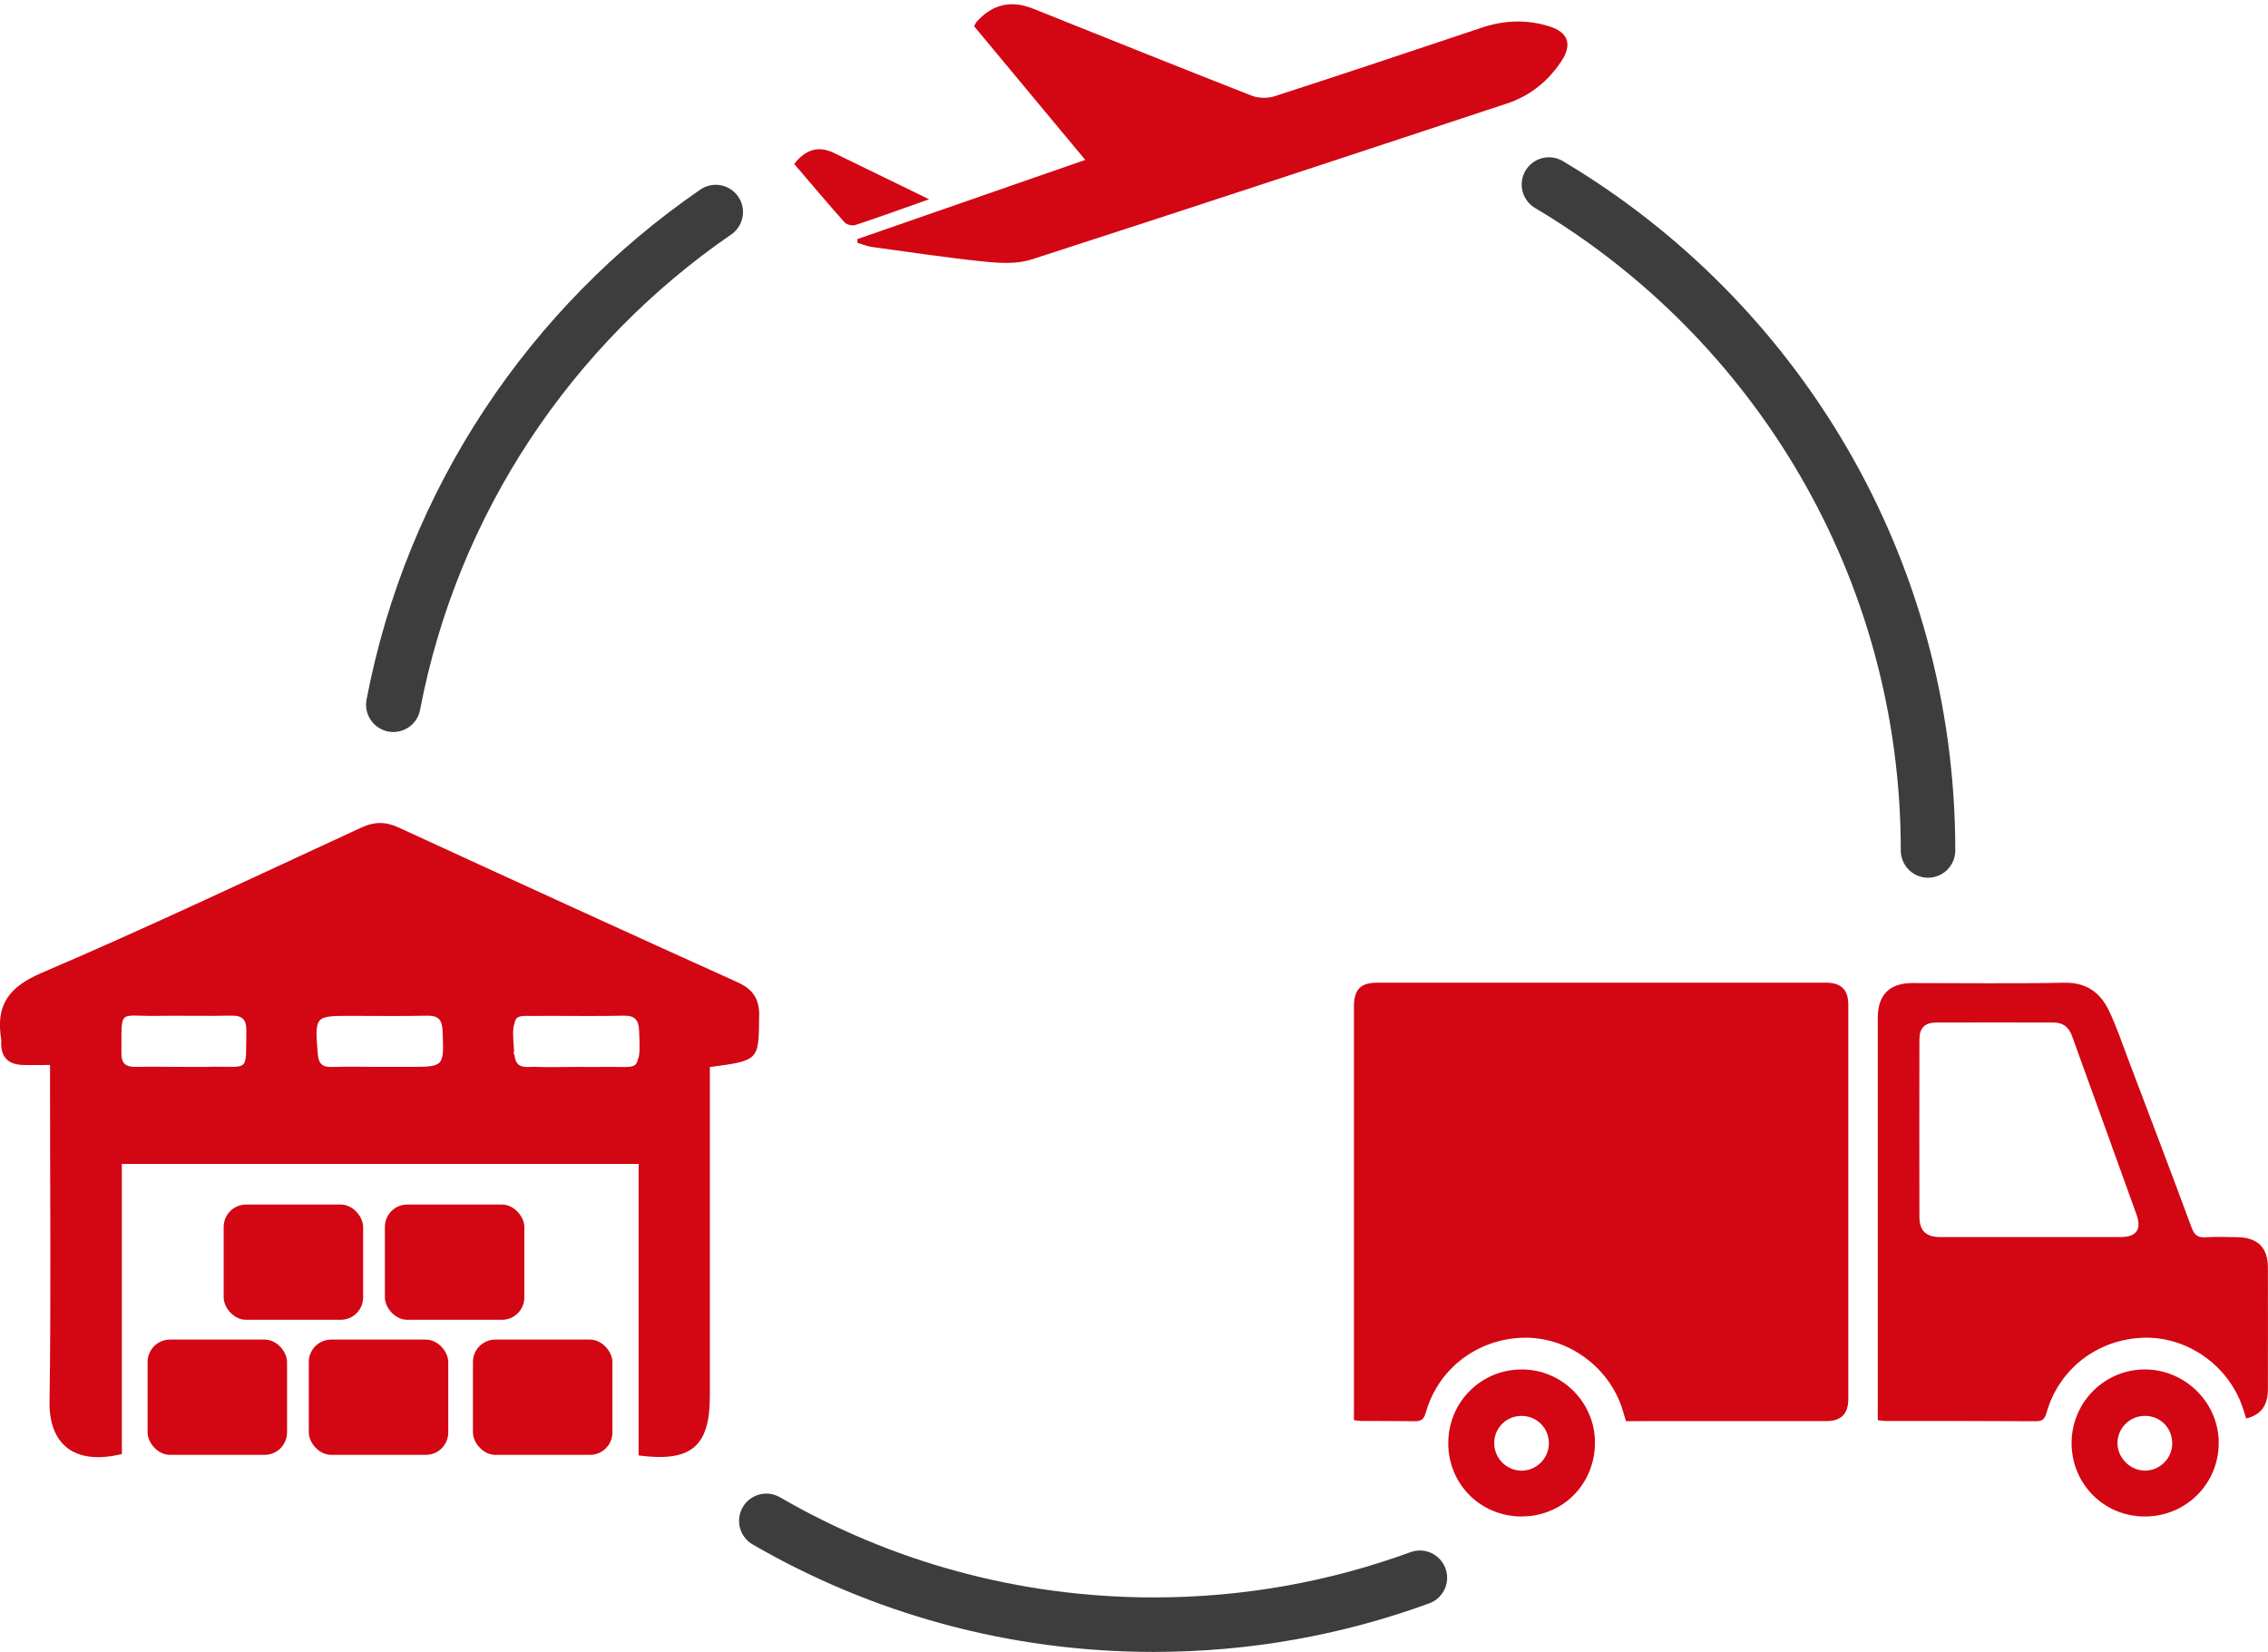
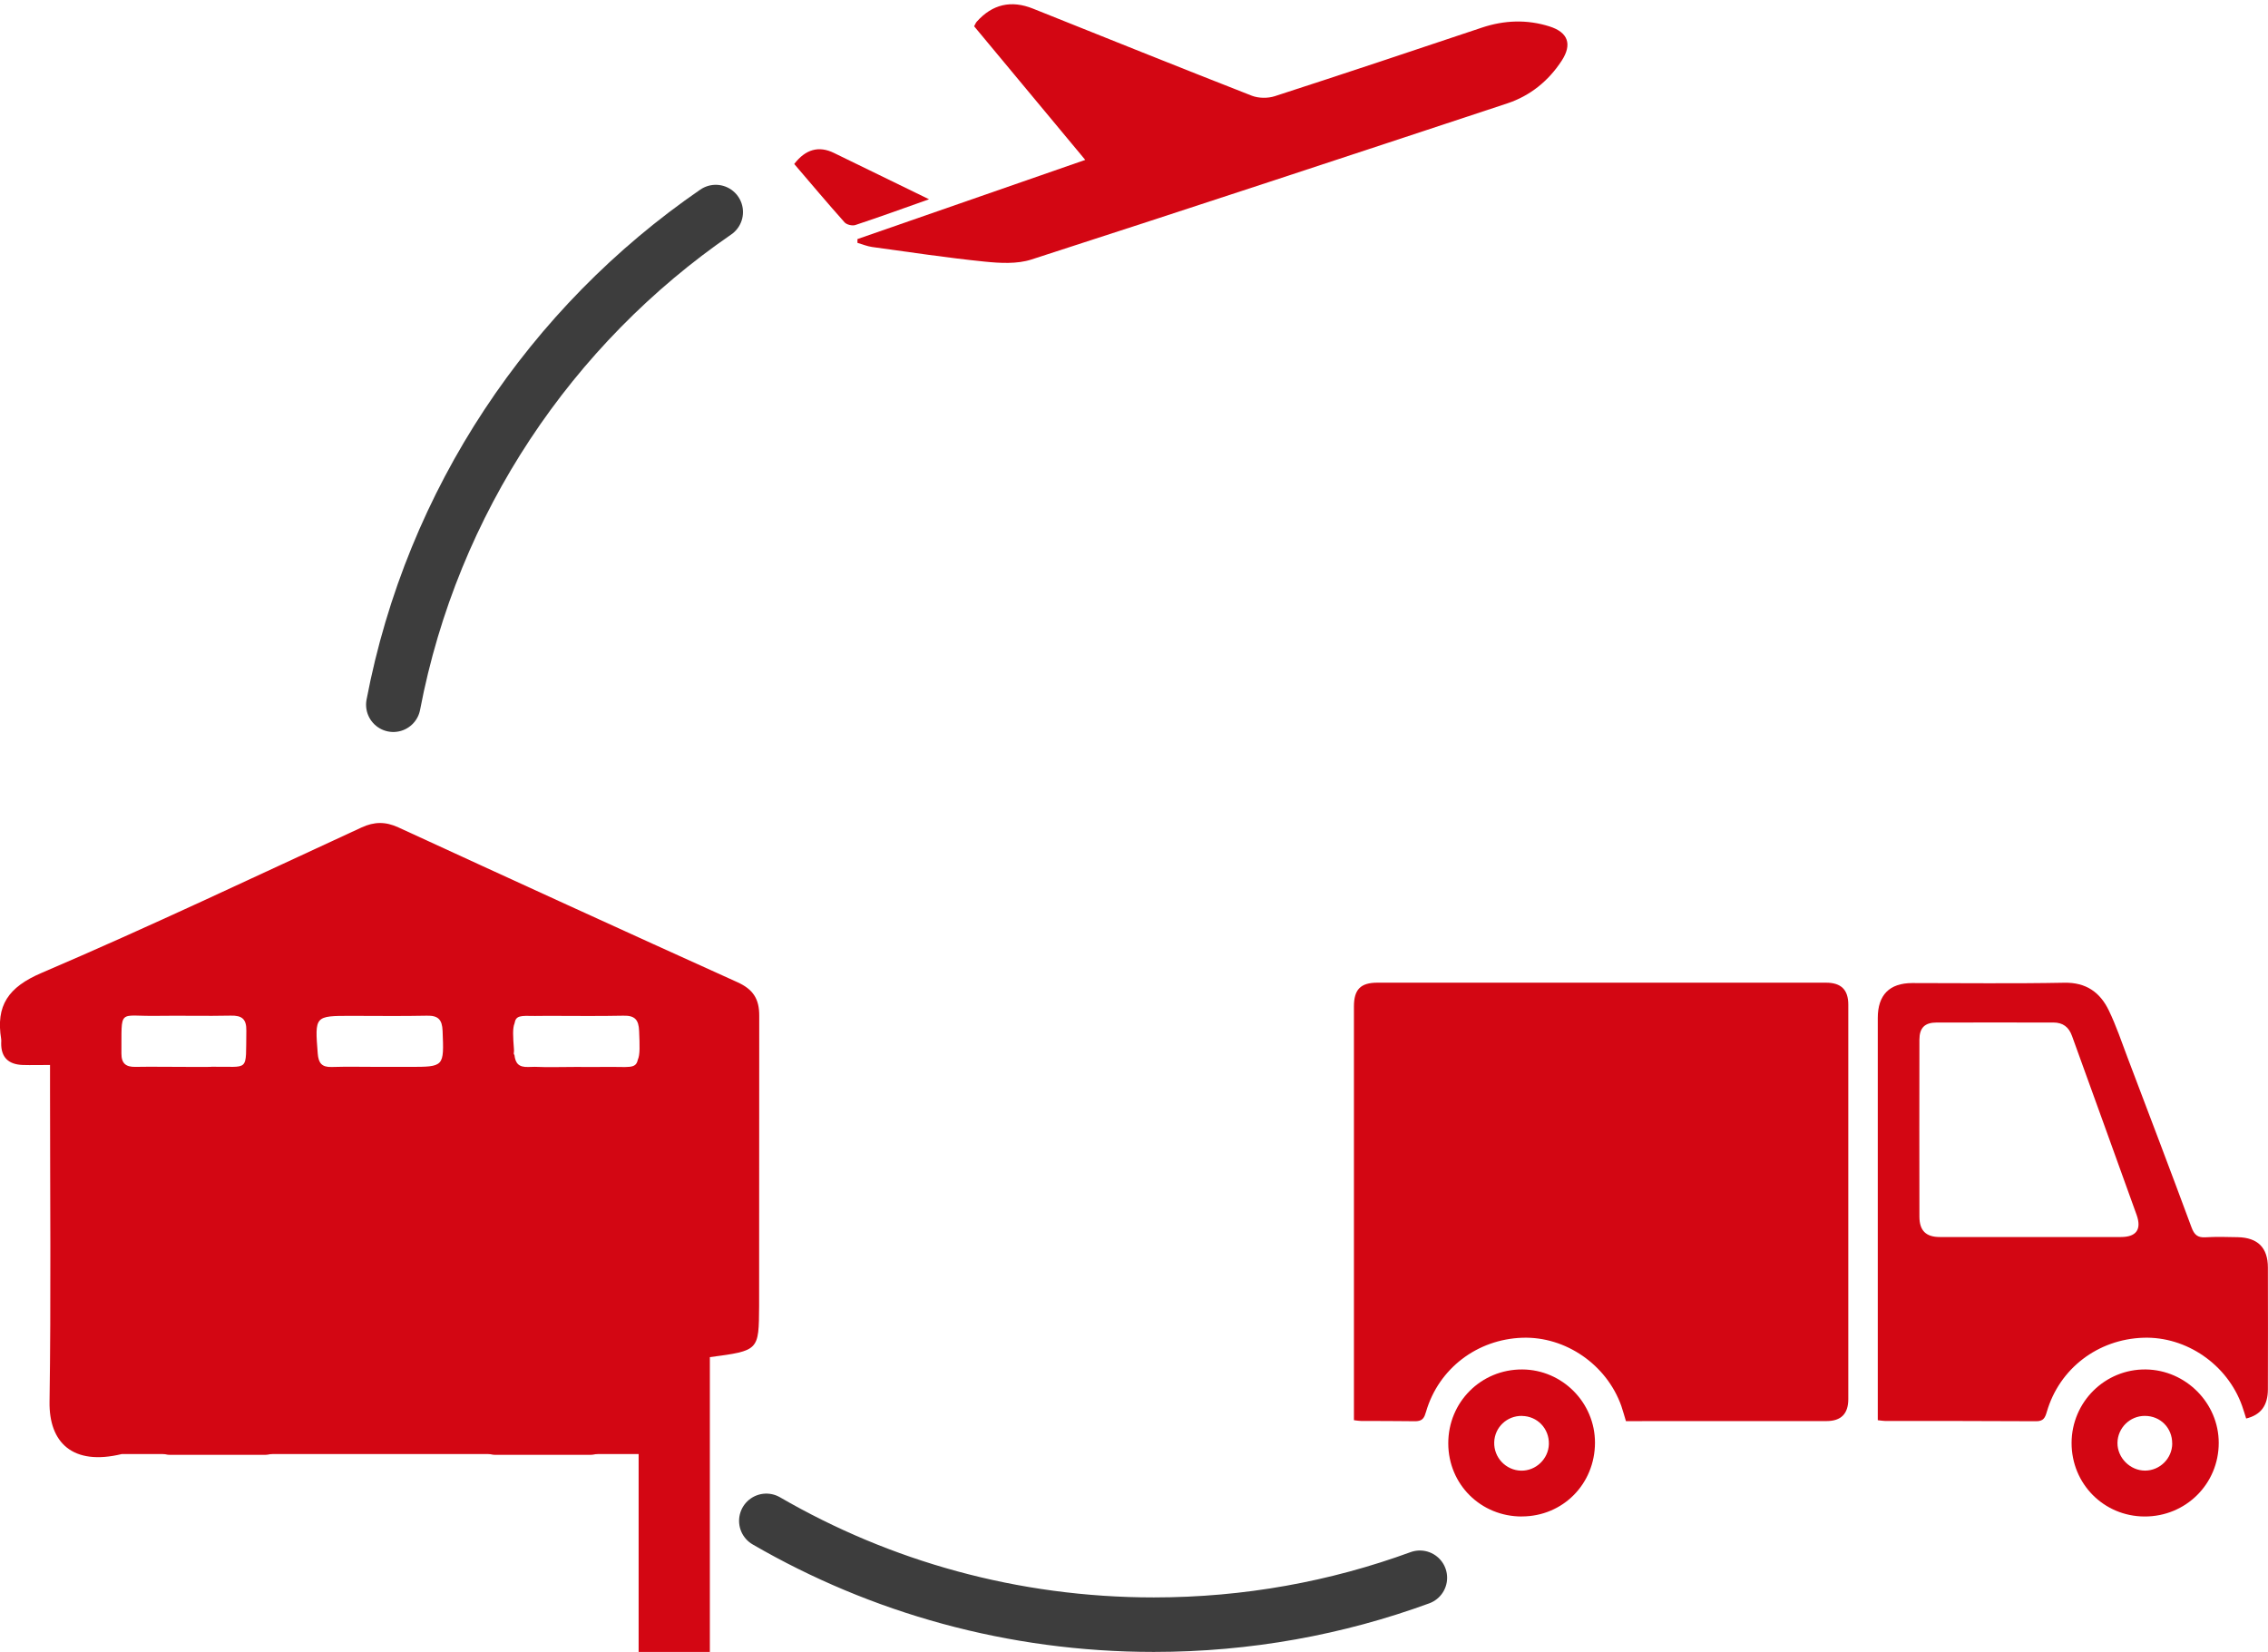
<svg xmlns="http://www.w3.org/2000/svg" id="Layer_2" data-name="Layer 2" viewBox="0 0 416.15 303.11">
  <defs>
    <style>
      .cls-1 {
        fill: none;
        stroke: #3d3d3d;
        stroke-linecap: round;
        stroke-linejoin: round;
        stroke-width: 10px;
      }

      .cls-2 {
        fill: #d30613;
      }
    </style>
  </defs>
  <g id="Layer_1-2" data-name="Layer 1">
    <g>
      <g id="mpPcm2">
        <g>
          <path class="cls-2" d="m412.14,260.27c-.24-.76-.47-1.53-.74-2.3-2.69-7.58-10.21-12.77-18.12-12.51-8.33.27-15.4,5.64-17.71,13.58-.32,1.11-.63,1.75-1.97,1.74-9.24-.06-18.48-.04-27.72-.05-.37,0-.74-.08-1.33-.14,0-.74,0-1.42,0-2.1,0-23.9,0-47.81,0-71.71,0-4.22,2.14-6.39,6.31-6.4,9.3,0,18.61.12,27.91-.06,4.02-.08,6.58,1.77,8.18,5.1,1.35,2.8,2.35,5.77,3.45,8.69,3.93,10.35,7.87,20.7,11.71,31.08.5,1.36,1.11,1.93,2.57,1.84,1.97-.12,3.95-.06,5.92-.02,3.68.08,5.52,1.93,5.53,5.55.02,7.46.02,14.92,0,22.37-.01,2.98-1.3,4.69-3.98,5.35Zm-39.79-33.29c5.6,0,11.21.01,16.81,0,2.82,0,3.84-1.39,2.88-4.07-3.92-10.95-7.91-21.88-11.85-32.82-.59-1.64-1.66-2.47-3.43-2.47-7.13.01-14.26-.02-21.39,0-2.21,0-3.17.97-3.18,3.14-.02,10.83-.02,21.65,0,32.48,0,2.57,1.21,3.74,3.73,3.74,5.48.01,10.95,0,16.43,0Z" />
          <path class="cls-2" d="m393.49,278.26c-7.48-.03-13.39-6-13.38-13.5.02-7.53,6.15-13.59,13.65-13.48,7.33.11,13.35,6.18,13.35,13.47,0,7.54-6.05,13.54-13.62,13.51Zm5.08-13.39c.02-2.86-2.17-5.08-5.03-5.07-2.73,0-4.97,2.21-5.01,4.93-.04,2.75,2.32,5.12,5.08,5.11,2.72-.02,4.95-2.24,4.97-4.97Z" />
          <path class="cls-2" d="m279.26,278.26c-7.54.02-13.5-5.88-13.52-13.4-.02-7.59,6.01-13.62,13.58-13.58,7.35.04,13.35,6.09,13.34,13.45-.02,7.57-5.89,13.5-13.4,13.52Zm.01-18.46c-2.77-.04-5.01,2.09-5.1,4.83-.09,2.81,2.14,5.16,4.94,5.22,2.7.05,5.01-2.15,5.09-4.86.08-2.85-2.1-5.14-4.93-5.18Z" />
          <path class="cls-2" d="m335.07,180.31c-13.77,0-27.55,0-41.32,0-13.67,0-27.33,0-41,0-3.1,0-4.32,1.24-4.32,4.37v2.06s0,.02,0,.03c0,4.69,0,9.37,0,14.06,0,18.53,0,37.05,0,55.58,0,.23,0,.46,0,.69,0,.46,0,.93,0,1.39v2.1c.6.07.97.14,1.33.14.8,0,1.45,0,2.01,0,0,0,.02,0,.03,0,.34,0,1.85.01,4.23.02.71,0,1.83.01,3.66.03.12,0,.23,0,.34-.02,1.05-.1,1.34-.71,1.63-1.72,2.31-7.93,9.38-13.31,17.71-13.58,7.91-.25,15.43,4.94,18.12,12.51.27.76.61,2.03.85,2.79,0,0,0,0,0,.01.19,0,.37,0,.55-.01,16.05,0,31.22-.01,36.26-.01,2.67,0,3.99-1.34,3.99-4.03,0-24.12,0-48.24,0-72.37,0-2.75-1.31-4.04-4.09-4.04Z" />
        </g>
      </g>
      <path class="cls-1" d="m260.53,289.5c-15.22,5.57-31.66,8.61-48.82,8.61-25.91,0-50.19-6.93-71.1-19.05" />
-       <path class="cls-1" d="m284.21,33.86c41.65,24.76,69.56,70.22,69.56,122.19" />
      <path class="cls-1" d="m72.17,129.31c7.13-37.4,28.92-69.61,59.16-90.4" />
      <g id="iXdyYs">
        <g>
          <path class="cls-2" d="m157.35,43.86c13.81-4.8,27.61-9.59,41.78-14.52-6.97-8.39-13.69-16.47-20.39-24.52.22-.4.31-.65.47-.83q4.31-4.83,10.35-2.4c13.37,5.35,26.72,10.72,40.13,15.97,1.24.48,2.94.5,4.21.09,12.69-4.11,25.35-8.34,38-12.58,4.13-1.38,8.29-1.53,12.42-.22,3.41,1.08,4.19,3.28,2.23,6.29-2.42,3.71-5.77,6.43-9.98,7.83-29.09,9.62-58.18,19.23-87.33,28.65-2.64.85-5.76.67-8.6.38-6.89-.7-13.75-1.74-20.62-2.68-.91-.13-1.79-.5-2.69-.76,0-.23,0-.45,0-.68Z" />
          <path class="cls-2" d="m170.48,36.56c-4.94,1.75-9.21,3.3-13.53,4.73-.57.19-1.61-.06-1.99-.5-3.15-3.53-6.19-7.15-9.23-10.7q3.12-4.06,7.28-2.03c5.59,2.72,11.18,5.44,17.47,8.51Z" />
        </g>
      </g>
      <g>
        <g id="_7CNBTt" data-name="7CNBTt">
-           <path class="cls-2" d="m139.31,186.42c.03-3.15-1.15-4.91-4.01-6.2-20.77-9.38-41.49-18.87-62.2-28.4-2.37-1.09-4.42-1.07-6.78.02-19.52,9-38.94,18.23-58.7,26.68-6.1,2.61-8.42,5.98-7.4,12.17.03.21.01.43,0,.65-.06,2.69,1.35,3.98,3.95,4.07,1.56.05,3.13,0,5.01,0v4.73c0,19.03.19,38.06-.09,57.08-.11,7.49,4.24,11.77,13.27,9.58v-53.23h94.82v53.49c9.65,1.28,13.07-1.66,13.07-10.87,0-18.7,0-37.41,0-56.11,0-1.39,0-2.77,0-4.29,9.08-1.2,8.97-1.2,9.04-9.38Zm-100.58,9.34c-1.72.03-3.45,0-5.17,0-2.91,0-5.82-.05-8.73,0-1.74.03-2.56-.64-2.55-2.46.07-8.42-.69-6.78,6.48-6.9,4.53-.07,9.06.06,13.58-.04,2.06-.05,2.9.62,2.86,2.77-.13,7.82.7,6.49-6.47,6.61Zm36.32,0c-1.83,0-3.66,0-5.49,0-2.91,0-5.82-.07-8.72.02-1.8.05-2.4-.72-2.54-2.47-.54-6.9-.57-6.91,6.13-6.91,4.63,0,9.26.07,13.89-.03,2.07-.05,2.81.7,2.89,2.79.26,6.6.33,6.6-6.15,6.6Zm41.98-1.31c-.38,1.77-1.64,1.25-6.1,1.32-1.72.03-3.45,0-5.17,0h0c-2.54-.01-5.1.1-7.63-.02-.41,0-.81.01-1.22.03-1.72.05-2.34-.65-2.52-2.22-.02-.02-.04-.04-.06-.06-.11-.11-.02-.42-.02-.63,0-.08,0-.16,0-.24-.19-2.46-.27-3.95.1-4.85.25-1.48,1.08-1.41,3.75-1.36.67-.02,1.44-.02,2.33-.02,4.63,0,9.26.07,13.89-.03,2.07-.05,2.81.7,2.89,2.79.11,2.75.18,4.35-.24,5.29Z" />
+           <path class="cls-2" d="m139.31,186.42c.03-3.15-1.15-4.91-4.01-6.2-20.77-9.38-41.49-18.87-62.2-28.4-2.37-1.09-4.42-1.07-6.78.02-19.52,9-38.94,18.23-58.7,26.68-6.1,2.61-8.42,5.98-7.4,12.17.03.21.01.43,0,.65-.06,2.69,1.35,3.98,3.95,4.07,1.56.05,3.13,0,5.01,0v4.73c0,19.03.19,38.06-.09,57.08-.11,7.49,4.24,11.77,13.27,9.58h94.82v53.49c9.65,1.28,13.07-1.66,13.07-10.87,0-18.7,0-37.41,0-56.11,0-1.39,0-2.77,0-4.29,9.08-1.2,8.97-1.2,9.04-9.38Zm-100.58,9.34c-1.72.03-3.45,0-5.17,0-2.91,0-5.82-.05-8.73,0-1.74.03-2.56-.64-2.55-2.46.07-8.42-.69-6.78,6.48-6.9,4.53-.07,9.06.06,13.58-.04,2.06-.05,2.9.62,2.86,2.77-.13,7.82.7,6.49-6.47,6.61Zm36.32,0c-1.83,0-3.66,0-5.49,0-2.91,0-5.82-.07-8.72.02-1.8.05-2.4-.72-2.54-2.47-.54-6.9-.57-6.91,6.13-6.91,4.63,0,9.26.07,13.89-.03,2.07-.05,2.81.7,2.89,2.79.26,6.6.33,6.6-6.15,6.6Zm41.98-1.31c-.38,1.77-1.64,1.25-6.1,1.32-1.72.03-3.45,0-5.17,0h0c-2.54-.01-5.1.1-7.63-.02-.41,0-.81.01-1.22.03-1.72.05-2.34-.65-2.52-2.22-.02-.02-.04-.04-.06-.06-.11-.11-.02-.42-.02-.63,0-.08,0-.16,0-.24-.19-2.46-.27-3.95.1-4.85.25-1.48,1.08-1.41,3.75-1.36.67-.02,1.44-.02,2.33-.02,4.63,0,9.26.07,13.89-.03,2.07-.05,2.81.7,2.89,2.79.11,2.75.18,4.35-.24,5.29Z" />
        </g>
        <rect class="cls-2" x="27.08" y="245.8" width="25.59" height="21.15" rx="4.11" ry="4.11" />
-         <rect class="cls-2" x="56.66" y="245.8" width="25.59" height="21.15" rx="4.11" ry="4.11" />
        <rect class="cls-2" x="86.78" y="245.8" width="25.59" height="21.15" rx="4.11" ry="4.11" />
        <rect class="cls-2" x="41.04" y="221.02" width="25.59" height="21.15" rx="4.11" ry="4.11" />
        <rect class="cls-2" x="70.62" y="221.02" width="25.59" height="21.15" rx="4.11" ry="4.11" />
      </g>
    </g>
  </g>
</svg>